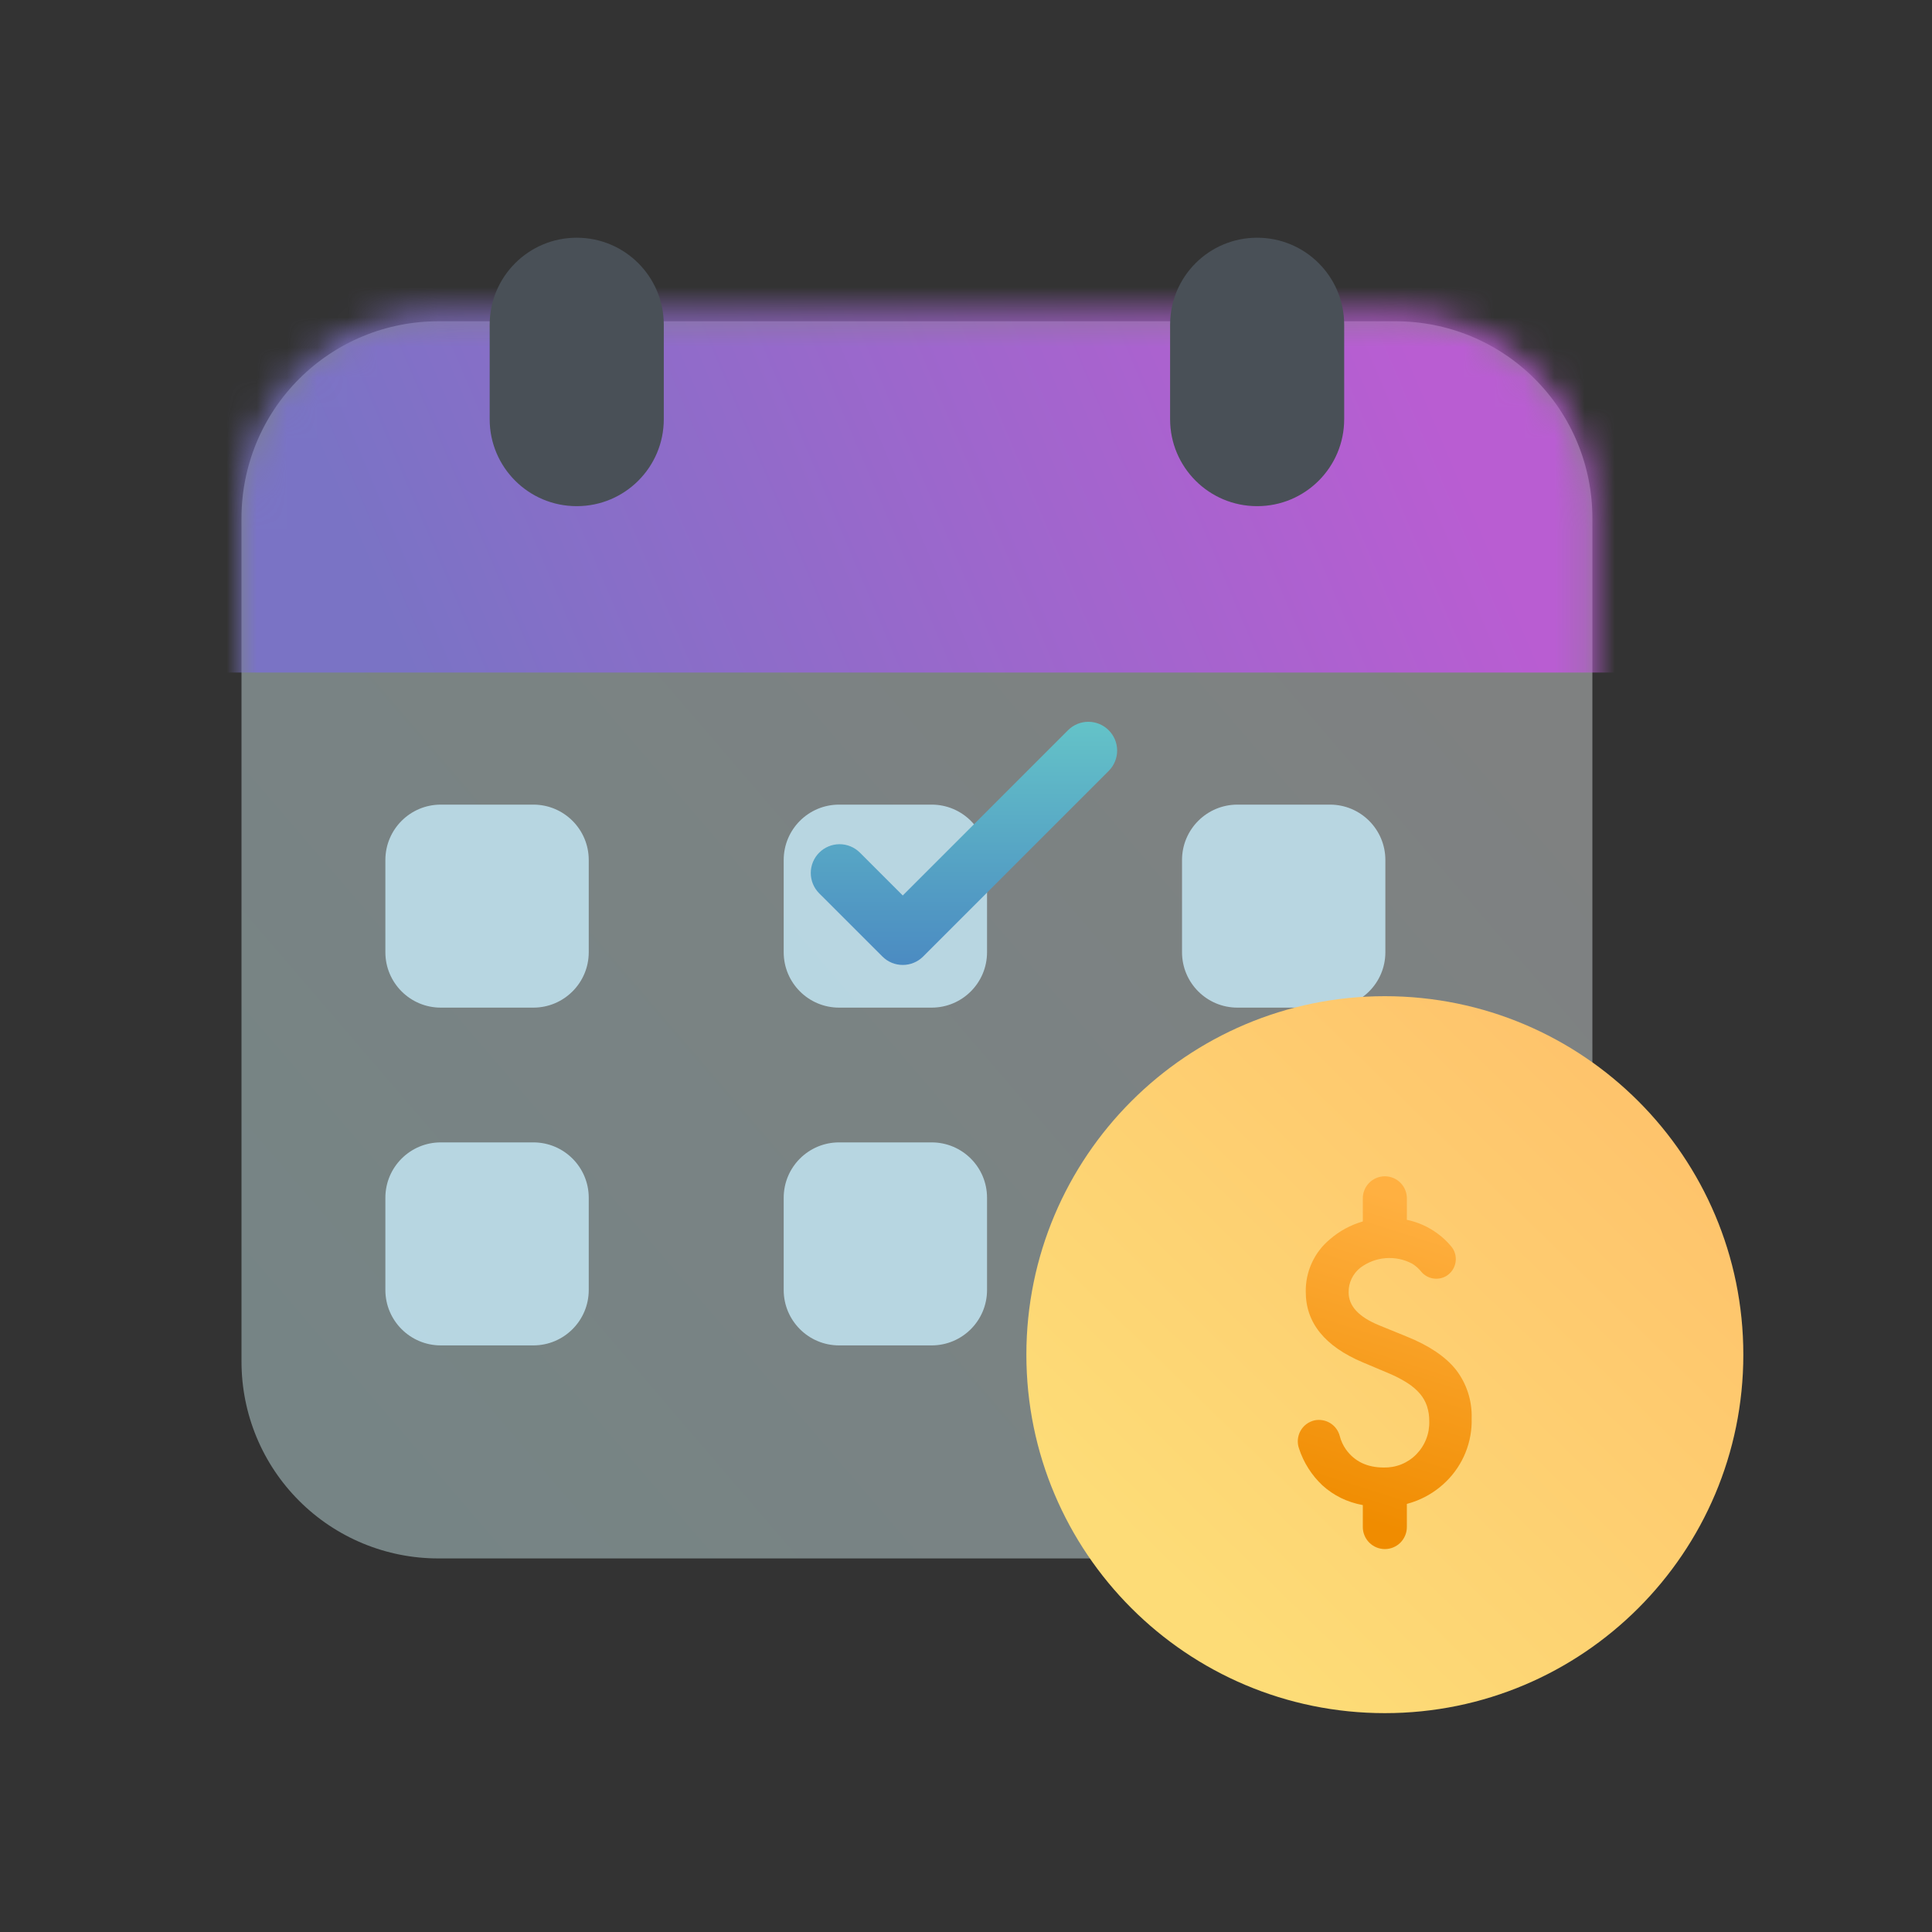
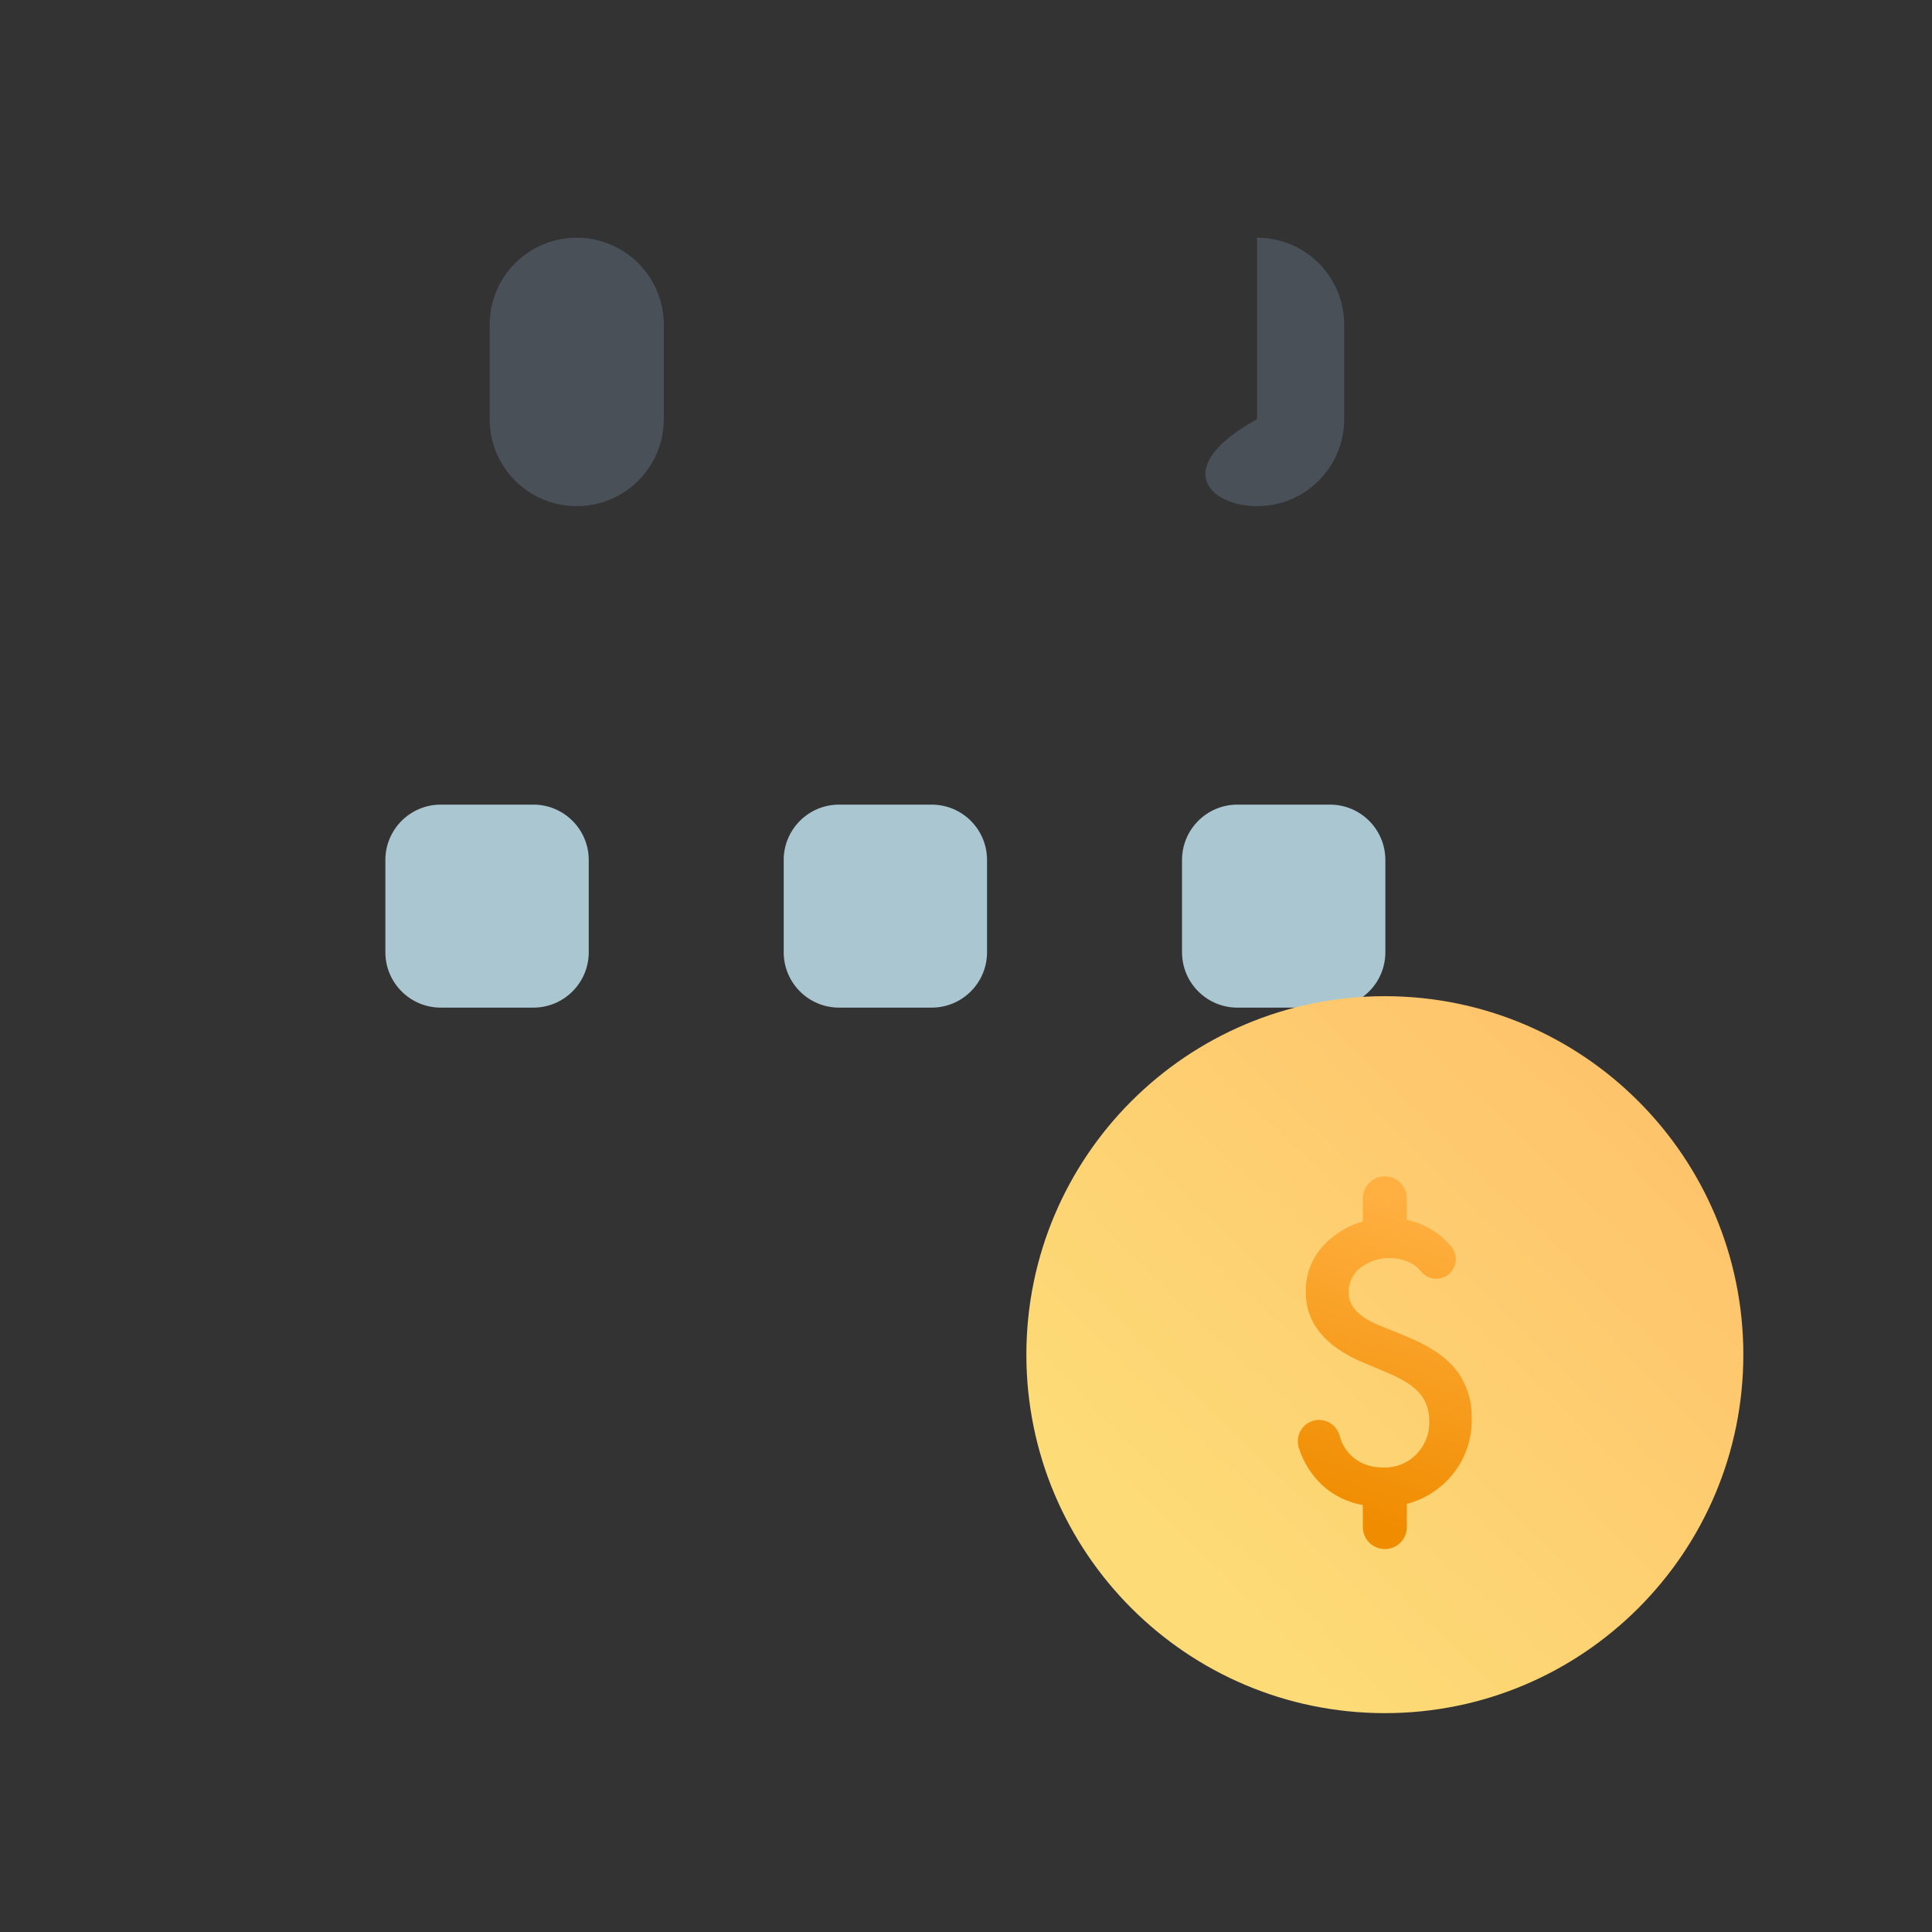
<svg xmlns="http://www.w3.org/2000/svg" width="64" height="64" viewBox="0 0 64 64" fill="none">
  <rect x="0" y="0" width="64" height="64" fill="#333333" stroke="none" />
-   <path d="M46.227 51.625H14.523C13.667 51.626 12.819 51.458 12.028 51.131C11.237 50.804 10.518 50.325 9.913 49.72C9.307 49.116 8.826 48.398 8.498 47.607C8.17 46.817 8.001 45.969 8 45.114V17.154C8.001 16.298 8.17 15.451 8.498 14.66C8.826 13.87 9.307 13.152 9.913 12.547C10.518 11.942 11.237 11.463 12.028 11.136C12.819 10.809 13.667 10.642 14.523 10.643H46.227C47.083 10.642 47.931 10.809 48.722 11.136C49.513 11.463 50.232 11.942 50.837 12.547C51.443 13.152 51.924 13.87 52.252 14.66C52.58 15.451 52.749 16.298 52.75 17.154V45.114C52.749 45.969 52.58 46.817 52.252 47.607C51.924 48.398 51.443 49.116 50.837 49.72C50.232 50.325 49.513 50.804 48.722 51.131C47.931 51.458 47.083 51.626 46.227 51.625Z" fill="url(#paint0_linear_3828_1365)" fill-opacity="0.4" />
  <path d="M17.668 26.654H14.601C13.588 26.654 12.766 27.475 12.766 28.489V31.544C12.766 32.557 13.588 33.379 14.601 33.379H17.668C18.681 33.379 19.503 32.557 19.503 31.544V28.489C19.503 27.475 18.681 26.654 17.668 26.654Z" fill="#C7EBF8" fill-opacity="0.8" />
  <path d="M44.057 26.654H40.991C39.978 26.654 39.156 27.475 39.156 28.489V31.544C39.156 32.557 39.978 33.379 40.991 33.379H44.057C45.071 33.379 45.892 32.557 45.892 31.544V28.489C45.892 27.475 45.071 26.654 44.057 26.654Z" fill="#C7EBF8" fill-opacity="0.8" />
  <path d="M30.862 26.654H27.796C26.782 26.654 25.961 27.475 25.961 28.489V31.544C25.961 32.557 26.782 33.379 27.796 33.379H30.862C31.876 33.379 32.697 32.557 32.697 31.544V28.489C32.697 27.475 31.876 26.654 30.862 26.654Z" fill="#C7EBF8" fill-opacity="0.8" />
-   <path d="M17.668 37.843H14.601C13.588 37.843 12.766 38.664 12.766 39.678V42.733C12.766 43.746 13.588 44.568 14.601 44.568H17.668C18.681 44.568 19.503 43.746 19.503 42.733V39.678C19.503 38.664 18.681 37.843 17.668 37.843Z" fill="#C7EBF8" fill-opacity="0.8" />
-   <path d="M30.862 37.843H27.796C26.782 37.843 25.961 38.664 25.961 39.678V42.733C25.961 43.746 26.782 44.568 27.796 44.568H30.862C31.876 44.568 32.697 43.746 32.697 42.733V39.678C32.697 38.664 31.876 37.843 30.862 37.843Z" fill="#C7EBF8" fill-opacity="0.8" />
  <path d="M44.057 37.843H40.991C39.978 37.843 39.156 38.664 39.156 39.678V42.733C39.156 43.746 39.978 44.568 40.991 44.568H44.057C45.071 44.568 45.892 43.746 45.892 42.733V39.678C45.892 38.664 45.071 37.843 44.057 37.843Z" fill="#C7EBF8" fill-opacity="0.8" />
  <mask id="mask0_3828_1365" style="mask-type:luminance" maskUnits="userSpaceOnUse" x="8" y="10" width="45" height="42">
-     <path d="M46.234 10.4H14.516C10.917 10.4 8 13.317 8 16.916V44.867C8 48.466 10.917 51.384 14.516 51.384H46.234C49.833 51.384 52.75 48.466 52.75 44.867V16.916C52.75 13.317 49.833 10.4 46.234 10.4Z" fill="white" />
-   </mask>
+     </mask>
  <g mask="url(#mask0_3828_1365)">
    <path d="M59.48 6.275H1.271V22.279H59.48V6.275Z" fill="url(#paint1_linear_3828_1365)" />
  </g>
  <path d="M19.107 7.875H19.102C17.511 7.875 16.221 9.165 16.221 10.756V13.886C16.221 15.477 17.511 16.767 19.102 16.767H19.107C20.699 16.767 21.989 15.477 21.989 13.886V10.756C21.989 9.165 20.699 7.875 19.107 7.875Z" fill="#495057" />
-   <path d="M41.647 7.875H41.642C40.051 7.875 38.761 9.165 38.761 10.756V13.886C38.761 15.477 40.051 16.767 41.642 16.767H41.647C43.239 16.767 44.528 15.477 44.528 13.886V10.756C44.528 9.165 43.239 7.875 41.647 7.875Z" fill="#495057" />
+   <path d="M41.647 7.875H41.642V13.886C38.761 15.477 40.051 16.767 41.642 16.767H41.647C43.239 16.767 44.528 15.477 44.528 13.886V10.756C44.528 9.165 43.239 7.875 41.647 7.875Z" fill="#495057" />
  <path d="M45.875 56.75C52.433 56.75 57.75 51.433 57.75 44.875C57.75 38.317 52.433 33 45.875 33C39.317 33 34 38.317 34 44.875C34 51.433 39.317 56.75 45.875 56.75Z" fill="url(#paint2_linear_3828_1365)" />
  <path fill-rule="evenodd" clip-rule="evenodd" d="M45.145 40.462V39.726C45.141 39.628 45.157 39.53 45.192 39.438C45.227 39.346 45.28 39.262 45.348 39.191C45.416 39.12 45.498 39.063 45.588 39.025C45.679 38.986 45.776 38.966 45.874 38.966C45.973 38.966 46.07 38.986 46.161 39.025C46.251 39.063 46.333 39.12 46.401 39.191C46.469 39.262 46.523 39.346 46.557 39.438C46.592 39.53 46.608 39.628 46.604 39.726V40.408C46.787 40.446 46.967 40.504 47.139 40.581C47.489 40.738 47.801 40.971 48.051 41.263C48.117 41.334 48.167 41.419 48.196 41.512C48.225 41.605 48.233 41.704 48.219 41.8C48.206 41.897 48.171 41.989 48.117 42.07C48.063 42.151 47.992 42.22 47.909 42.27C47.776 42.348 47.62 42.376 47.468 42.35C47.316 42.324 47.179 42.244 47.08 42.126C46.997 42.023 46.898 41.934 46.786 41.864C46.515 41.718 46.208 41.654 45.901 41.678C45.594 41.702 45.301 41.815 45.056 42.001C44.935 42.098 44.837 42.222 44.771 42.363C44.705 42.503 44.672 42.657 44.675 42.813C44.675 43.262 45.008 43.623 45.675 43.898L46.594 44.273C47.344 44.575 47.89 44.944 48.234 45.379C48.586 45.837 48.768 46.403 48.75 46.98C48.762 47.37 48.693 47.757 48.547 48.118C48.401 48.48 48.182 48.807 47.904 49.079C47.625 49.353 47.294 49.569 46.93 49.712C46.823 49.754 46.715 49.79 46.604 49.819V50.585C46.604 50.778 46.527 50.964 46.391 51.101C46.254 51.238 46.069 51.315 45.875 51.315C45.682 51.315 45.496 51.238 45.359 51.101C45.222 50.964 45.145 50.779 45.145 50.585V49.858C44.627 49.762 44.181 49.544 43.806 49.204C43.45 48.869 43.184 48.45 43.032 47.986C42.998 47.892 42.985 47.791 42.993 47.69C43.001 47.59 43.03 47.492 43.078 47.404C43.127 47.315 43.193 47.238 43.274 47.177C43.354 47.117 43.447 47.074 43.545 47.051C43.723 47.014 43.909 47.047 44.065 47.142C44.22 47.238 44.333 47.389 44.38 47.565C44.421 47.727 44.491 47.88 44.587 48.016C44.874 48.414 45.291 48.613 45.837 48.613C46.037 48.618 46.236 48.583 46.422 48.508C46.608 48.433 46.776 48.321 46.916 48.178C47.059 48.032 47.171 47.86 47.245 47.67C47.319 47.48 47.353 47.277 47.346 47.074C47.348 46.907 47.322 46.74 47.271 46.581C47.221 46.431 47.142 46.291 47.039 46.17C46.92 46.033 46.782 45.915 46.63 45.818C46.44 45.697 46.241 45.592 46.034 45.505L45.145 45.13C43.885 44.598 43.255 43.818 43.255 42.793C43.25 42.463 43.318 42.136 43.456 41.835C43.593 41.535 43.795 41.27 44.049 41.058C44.369 40.779 44.744 40.577 45.145 40.462Z" fill="url(#paint3_linear_3828_1365)" />
-   <path d="M29.905 31.965C29.78 31.965 29.656 31.941 29.54 31.893C29.424 31.845 29.32 31.775 29.231 31.686L27.131 29.587C26.955 29.408 26.857 29.166 26.858 28.915C26.859 28.663 26.959 28.423 27.137 28.245C27.315 28.067 27.556 27.967 27.807 27.965C28.059 27.964 28.3 28.063 28.48 28.239L29.905 29.664L35.385 24.184C35.564 24.008 35.806 23.909 36.057 23.91C36.309 23.912 36.55 24.012 36.727 24.19C36.905 24.368 37.006 24.608 37.007 24.86C37.008 25.111 36.91 25.353 36.733 25.532L30.578 31.688C30.49 31.776 30.385 31.846 30.269 31.893C30.154 31.941 30.03 31.965 29.905 31.965Z" fill="url(#paint4_linear_3828_1365)" />
  <defs>
    <linearGradient id="paint0_linear_3828_1365" x1="10.4" y1="49.6" x2="52.8" y2="13.2" gradientUnits="userSpaceOnUse">
      <stop stop-color="#D9FDFF" />
      <stop offset="1" stop-color="#F4F4F4" />
    </linearGradient>
    <linearGradient id="paint1_linear_3828_1365" x1="45.6" y1="8.8" x2="13.6" y2="22.4" gradientUnits="userSpaceOnUse">
      <stop stop-color="#B95DD2" />
      <stop offset="1" stop-color="#7A73C5" />
    </linearGradient>
    <linearGradient id="paint2_linear_3828_1365" x1="53.6" y1="36.4" x2="38.4" y2="52" gradientUnits="userSpaceOnUse">
      <stop stop-color="#FEC46C" />
      <stop offset="1" stop-color="#FDDC77" />
    </linearGradient>
    <linearGradient id="paint3_linear_3828_1365" x1="47.2" y1="40" x2="44" y2="50" gradientUnits="userSpaceOnUse">
      <stop stop-color="#FFB041" />
      <stop offset="1" stop-color="#F08C00" />
    </linearGradient>
    <linearGradient id="paint4_linear_3828_1365" x1="31.932" y1="23.91" x2="31.932" y2="31.965" gradientUnits="userSpaceOnUse">
      <stop stop-color="#64C3C8" />
      <stop offset="1" stop-color="#4B8BC2" />
    </linearGradient>
  </defs>
</svg>